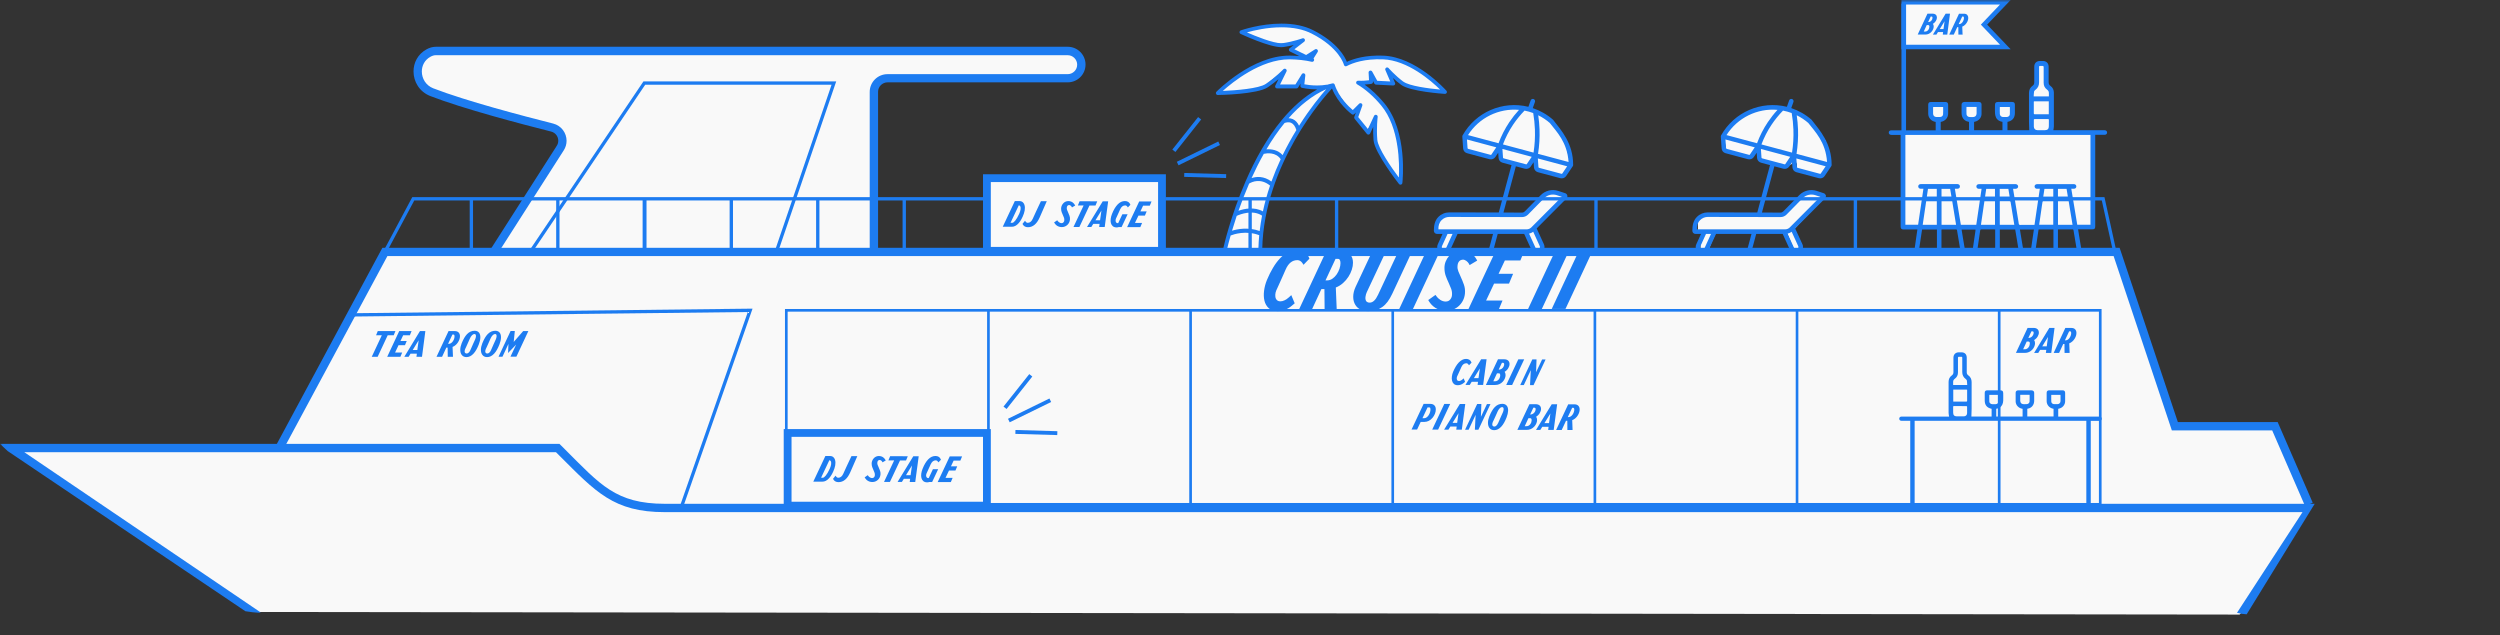
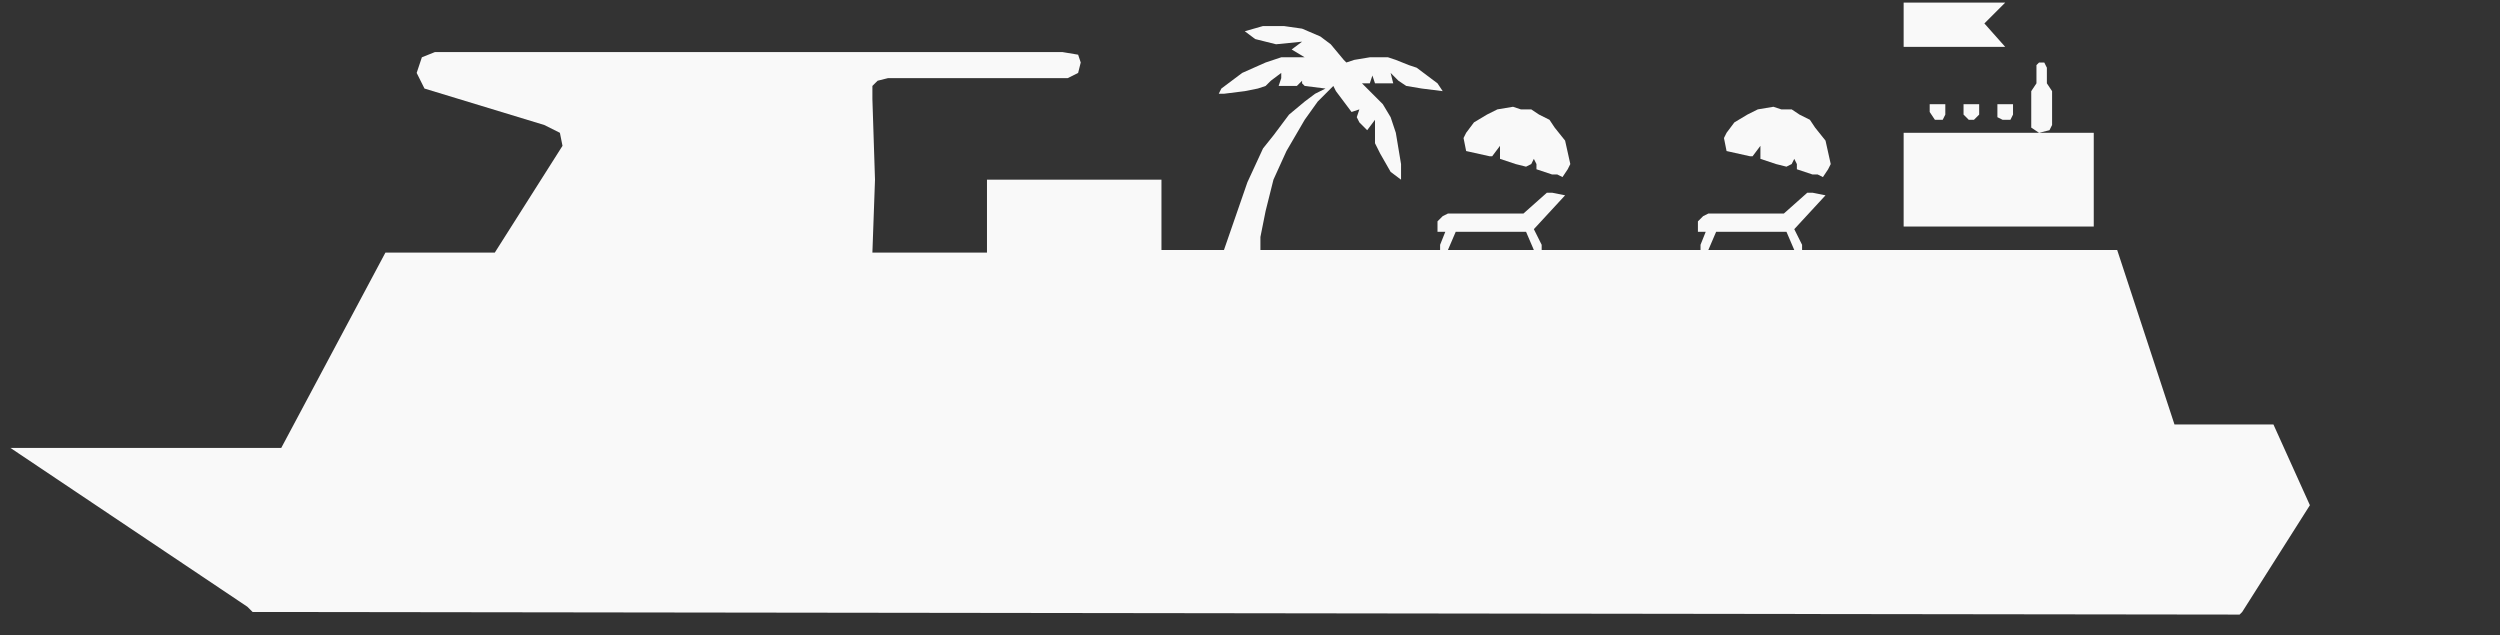
<svg xmlns="http://www.w3.org/2000/svg" width="480" height="122" viewBox="0 0 480 122" fill="none">
  <rect x="0" y="0" width="480" height="122" fill="#333333" stroke="none" />
  <g clip-path="url(#clip0_1407_1983)">
    <path d="M239.5 35L235 48L242 48.5V45.5L243 40.5L244.5 34.5L247 29L250.5 23L253 19.5L256 16.5L256.5 17.5L259.5 21.5L261 21L260.5 22.5L261 23.5L262.5 25L264 23V25V27.5L265 29.5L267 33L269 34.5V31.5L268.5 28.5L268 25.5L267 22.5L265.5 20L262.5 17L261.5 16H263L263.5 14.5L264 16H265.5H267.5L267 14L268.5 15.5L270 16.5L273 17L277 17.5L276 16L274 14.5L272 13L270.5 12.5L268 11.5L266.5 11H263L260 11.5L258.5 12L258 11.5L255.5 8.5L253.5 7L250 5.5L246.5 5H242.5L239 6L241 7.5L245 8.5L250 8L248 9.5L250.5 11H249H246L243 12L238.5 14L234.5 17L234 18H235L239 17.5L241.5 17L243 16.5L244 15.5L246 14V15L245.5 16.5H249L250 15.5V16L250.5 16.5L254.5 17L252.5 18L250.5 19.5L247.5 22L244.5 26L242.5 28.5L239.5 35Z" fill="#F9F9F9" />
    <path d="M281.5 29L281 26.5L281.5 25.5L283 23.5L285.5 22L287.5 21L290.5 20.5L292 21H294L295.5 22L297.5 23L298.5 24.5L300.5 27L301.5 31.5L301 32.5L300 34L299 33.5H298L295 32.5V31.5L294.5 30.5L294 31.5L293 32L291 31.5L288 30.5V28L286.5 30H286L281.5 29Z" fill="#F9F9F9" />
    <path d="M331.5 29L331 26.5L331.5 25.5L333 23.5L335.5 22L337.5 21L340.5 20.5L342 21H344L345.5 22L347.5 23L348.5 24.5L350.5 27L351.5 31.5L351 32.5L350 34L349 33.5H348L345 32.5V31.5L344.5 30.5L344 31.5L343 32L341 31.5L338 30.5V28L336.5 30H336L331.5 29Z" fill="#F9F9F9" />
    <path d="M276.5 47L277.5 44.5H276V42.5L277 41.5L278 41H292.5L297 37H298L300.5 37.5L294.5 44L296 47V48H294.5L293 44.5H279.5L278 48H276.5V47Z" fill="#F9F9F9" />
    <path d="M326.5 47L327.5 44.5H326V42.5L327 41.5L328 41H342.5L347 37H348L350.5 37.5L344.5 44L346 47V48H344.5L343 44.5H329.5L328 48H326.5V47Z" fill="#F9F9F9" />
    <path d="M365.5 9V0.5H385L381 4.5L385 9H365.5Z" fill="#F9F9F9" />
    <path d="M365.5 43.5V25.5H391.5L390 24.5V17.5L391 16V12.5L391.5 12H392.5L393 13V16L394 17.5V24L393.5 25L391.5 25.5H402V43.5H365.5Z" fill="#F9F9F9" />
    <path d="M383.5 22.5V20H386.5V22L386 23H384.5L383.5 22.5Z" fill="#F9F9F9" />
    <path d="M377 22V20H380V22L379 23H378L377 22Z" fill="#F9F9F9" />
    <path d="M373.5 20H370.5V21.5L371.5 23H372H373L373.5 22V20Z" fill="#F9F9F9" />
    <path d="M2 86L47.5 116.5L48.5 117.5L430 118L430.5 117.5L443.5 97L436.5 81.5H417.5L406.5 48H223V34.5H189.5V48.5H167.5L168 34.5L167.5 19V16.5L168.5 15.5L170.5 15H174.5H193H205L207 14L207.5 12L207 10.5L204 10H125.5H83.5L81 11L80 14L81.5 17L104.5 24L107.5 25.5L108 28L95 48.5H74L54 86H2Z" fill="#F9F9F9" />
    <mask id="mask0_1407_1983" style="mask-type:luminance" maskUnits="userSpaceOnUse" x="0" y="0" width="480" height="122">
-       <path d="M480 0H0V122H480V0Z" fill="white" />
-     </mask>
+       </mask>
    <g mask="url(#mask0_1407_1983)">
      <path d="M54.342 86.401L74.379 49.171H405.816L416.994 82.64H436.261L442.566 97.148L444.039 96.516L437.313 81.039H418.15L406.967 47.575H73.419L52.933 85.643L54.342 86.401Z" fill="#1D7CF1" />
      <path d="M95.562 48.689L108.241 28.865C108.609 28.291 108.782 27.654 108.782 27.034C108.782 26.288 108.534 25.564 108.091 24.973C107.648 24.382 106.993 23.922 106.199 23.721C103.363 23.004 99.151 21.913 94.877 20.702C90.603 19.49 86.265 18.153 83.193 16.959C82.468 16.677 81.927 16.207 81.553 15.638C81.185 15.07 80.99 14.392 80.99 13.726C80.99 13.158 81.128 12.601 81.404 12.113C81.68 11.625 82.088 11.2 82.669 10.885C83.026 10.69 83.36 10.598 83.676 10.598H204.994C205.5 10.598 205.949 10.799 206.282 11.132C206.61 11.465 206.817 11.912 206.817 12.418C206.817 12.923 206.616 13.371 206.282 13.704C205.949 14.031 205.5 14.237 204.994 14.237H170.407C168.514 14.237 166.984 15.764 166.984 17.653V48.396H168.589V17.63C168.589 17.125 168.79 16.677 169.124 16.344C169.458 16.017 169.907 15.81 170.413 15.81H204.999C206.892 15.81 208.422 14.283 208.422 12.395C208.422 10.506 206.892 8.979 204.999 8.979H83.682C83.037 8.979 82.433 9.174 81.904 9.467C81.064 9.926 80.426 10.575 80.011 11.321C79.591 12.062 79.396 12.894 79.396 13.715C79.396 14.685 79.672 15.655 80.213 16.494C80.754 17.332 81.57 18.032 82.618 18.44C85.782 19.668 90.148 21.006 94.446 22.229C98.743 23.446 102.966 24.542 105.813 25.26C106.245 25.369 106.578 25.61 106.82 25.92C107.056 26.236 107.188 26.626 107.188 27.022C107.188 27.35 107.102 27.683 106.901 27.993L94.221 47.816L95.573 48.677L95.562 48.689Z" fill="#1D7CF1" />
      <path d="M90.183 38.177V48.373H90.821V38.177" fill="#1D7CF1" />
      <path d="M106.786 38.177V48.373H107.424V38.177" fill="#1D7CF1" />
      <path d="M123.383 38.177V48.373H124.027V38.177" fill="#1D7CF1" />
      <path d="M123.486 38.177V48.373H124.131V38.177" fill="#1D7CF1" />
      <path d="M140.089 38.177V48.373H140.734V38.177" fill="#1D7CF1" />
-       <path d="M156.692 38.177V48.373H157.331V38.177" fill="#1D7CF1" />
+       <path d="M156.692 38.177H157.331V38.177" fill="#1D7CF1" />
      <path d="M173.295 38.177V48.373H173.934V38.177" fill="#1D7CF1" />
      <path d="M239.701 38.177V48.373H240.345V38.177" fill="#1D7CF1" />
      <path d="M256.304 38.177V48.373H256.948V38.177" fill="#1D7CF1" />
      <path d="M306.112 38.177V48.373H306.751V38.177" fill="#1D7CF1" />
      <path d="M355.915 38.177V48.373H356.56V38.177" fill="#1D7CF1" />
-       <path d="M160.104 15.954L159.804 15.851L148.696 48.402L102.448 48.057L123.877 16.27H160.104V15.954L159.804 15.851L160.104 15.954V15.633H123.538L101.246 48.689L149.156 49.045L160.552 15.633H160.104V15.954Z" fill="#1D7CF1" />
      <path d="M67.395 60.779L143.581 59.906L130.459 97.423L131.063 97.636L144.49 59.258L67.39 60.142L67.395 60.779Z" fill="#1D7CF1" />
      <path d="M403.25 59.579H402.992V96.573H151.227V59.837H403.25V59.579H402.992H403.25V59.327H150.715V97.085H403.504V59.327H403.25V59.579Z" fill="#1D7CF1" />
      <path d="M189.524 59.579V96.832H190.036V59.579" fill="#1D7CF1" />
      <path d="M228.339 59.579V96.832H228.851V59.579" fill="#1D7CF1" />
      <path d="M267.154 59.579V96.832H267.66V59.579" fill="#1D7CF1" />
      <path d="M305.963 59.579V96.832H306.475V59.579" fill="#1D7CF1" />
-       <path d="M344.778 59.579V96.832H345.284V59.579" fill="#1D7CF1" />
      <path d="M383.587 59.579V96.832H384.099V59.579" fill="#1D7CF1" />
      <path d="M277.71 17.418C277.474 17.154 271.831 10.902 265.537 10.684C262.212 10.569 259.963 11.241 258.599 11.878C258.225 10.919 256.804 8.169 252.15 5.81C250.476 4.96 248.422 4.535 246.046 4.535C241.968 4.535 238.383 5.781 238.234 5.833C238.096 5.884 237.998 6.011 237.986 6.16C237.981 6.309 238.061 6.447 238.199 6.51C238.424 6.614 243.665 9.059 246.018 9.059C246.156 9.059 246.288 9.048 246.403 9.036C247.128 8.933 247.812 8.789 248.405 8.64L247.6 9.266C247.502 9.346 247.444 9.467 247.462 9.593C247.473 9.719 247.554 9.828 247.669 9.886L249.481 10.77C248.911 10.718 248.324 10.69 247.726 10.678H247.554C240.477 10.678 233.833 17.332 233.557 17.613C233.453 17.716 233.419 17.877 233.482 18.015C233.539 18.153 233.66 18.25 233.827 18.239C234.138 18.239 241.427 18.113 243.44 16.746C244.211 16.224 244.901 15.673 245.471 15.196L244.855 16.448C244.798 16.562 244.804 16.695 244.873 16.804C244.942 16.913 245.057 16.976 245.183 16.976H248.934C249.061 16.976 249.182 16.907 249.245 16.798L249.717 16.034L249.671 16.453C249.653 16.637 249.768 16.804 249.947 16.85C249.999 16.861 251.212 17.165 252.869 17.165H252.904C250.355 18.578 248.123 20.621 246.167 22.975H246.15V22.987C243.222 26.517 240.92 30.765 239.183 34.744L239.16 34.761L239.172 34.773C236.289 41.403 234.96 47.265 234.851 47.764C234.817 47.925 234.891 48.092 235.035 48.166C236.065 48.712 237.21 48.993 238.435 48.993C240.506 48.993 242.077 48.201 242.146 48.172C242.267 48.109 242.341 47.988 242.347 47.85C242.687 31.472 254.308 18.52 255.74 16.987C256.902 19.95 259.428 21.856 259.543 21.936C259.686 22.045 259.894 22.028 260.026 21.902L260.325 21.603L260.026 22.447C259.98 22.567 260.009 22.7 260.083 22.803L262.442 25.713C262.523 25.811 262.643 25.863 262.776 25.846C262.902 25.828 263.012 25.754 263.063 25.633L263.656 24.37C263.633 25.111 263.644 25.995 263.719 26.919C263.921 29.342 268.408 35.077 268.598 35.318C268.69 35.433 268.839 35.485 268.989 35.444C269.133 35.404 269.236 35.278 269.254 35.134C269.3 34.733 270.324 25.248 265.756 19.777C264.559 18.348 263.299 17.16 261.999 16.241C262.782 16.201 263.294 16.098 263.322 16.092C263.501 16.057 263.627 15.891 263.616 15.713L263.604 15.541L263.886 16.057C263.949 16.166 264.064 16.241 264.191 16.247L267.487 16.413H267.51C267.718 16.413 267.879 16.247 267.879 16.046C267.879 15.971 267.856 15.897 267.815 15.839L267.441 14.967C267.884 15.38 268.419 15.839 269.006 16.281C270.726 17.579 277.141 18.009 277.411 18.026C277.567 18.026 277.699 17.952 277.768 17.82C277.831 17.688 277.814 17.527 277.71 17.412M243.147 28.676C244.188 26.902 245.35 25.191 246.633 23.618C246.863 23.532 247.398 23.371 247.893 23.584C248.342 23.779 248.681 24.255 248.9 24.973C248.014 26.425 247.116 28.039 246.265 29.778C245.39 28.796 244.131 28.596 243.147 28.676ZM242.646 29.537C243.262 29.399 244.953 29.181 245.891 30.565C245.258 31.919 244.66 33.355 244.119 34.853C242.641 33.762 241.231 33.883 240.299 34.193C241.001 32.649 241.778 31.076 242.652 29.531M237.457 41.444C238.113 41.145 240.501 40.204 242.313 41.403C242.129 42.368 241.973 43.355 241.858 44.354C239.638 43.568 237.595 43.975 236.548 44.297C236.801 43.453 237.101 42.489 237.451 41.444M237.791 40.468C238.355 38.86 239.039 37.081 239.833 35.249C240.38 34.916 242.037 34.153 243.849 35.634C243.308 37.218 242.842 38.877 242.48 40.588C240.805 39.653 238.884 40.077 237.797 40.468M238.441 48.258C237.44 48.258 236.496 48.051 235.639 47.644C235.737 47.23 235.95 46.381 236.284 45.215C236.847 44.992 239.229 44.182 241.772 45.158C241.697 45.968 241.64 46.777 241.617 47.604C241.156 47.799 239.925 48.258 238.435 48.258M249.418 24.14C249.124 23.52 248.716 23.09 248.204 22.866C247.933 22.745 247.657 22.705 247.404 22.7C249.504 20.311 251.909 18.331 254.635 17.119C253.594 18.302 251.569 20.748 249.418 24.14ZM269.449 15.69C267.844 14.484 266.624 13.089 266.607 13.072C266.486 12.934 266.285 12.906 266.135 13.003C265.986 13.101 265.923 13.296 265.992 13.457L266.929 15.638L264.433 15.512L263.46 13.744C263.38 13.595 263.201 13.52 263.035 13.566C262.868 13.612 262.759 13.767 262.77 13.939L262.851 15.409C262.442 15.466 261.683 15.541 260.768 15.501C260.595 15.489 260.446 15.604 260.394 15.765C260.348 15.925 260.411 16.098 260.561 16.184C262.16 17.125 263.714 18.486 265.175 20.237C268.724 24.485 268.713 31.546 268.58 34.09C267.096 32.103 264.576 28.435 264.444 26.845C264.254 24.571 264.507 22.47 264.513 22.453C264.536 22.275 264.421 22.102 264.249 22.057L264.151 22.039C264.007 22.039 263.875 22.12 263.817 22.252L262.643 24.772L260.785 22.481L261.556 20.3C261.614 20.139 261.556 19.955 261.407 19.864C261.263 19.772 261.073 19.795 260.952 19.915L259.732 21.132C259.042 20.547 257.075 18.733 256.263 16.253C256.206 16.063 256.005 15.96 255.809 16.017C255.585 16.08 255.337 16.138 255.038 16.201C254.986 16.212 254.94 16.23 254.906 16.258C254.86 16.247 254.814 16.247 254.768 16.258C254.164 16.362 253.525 16.413 252.864 16.413C251.776 16.413 250.885 16.27 250.436 16.184L250.62 14.479C250.637 14.306 250.539 14.146 250.372 14.088C250.211 14.031 250.033 14.1 249.941 14.243L248.727 16.212H245.776L247.007 13.715C247.088 13.554 247.036 13.359 246.886 13.256C246.737 13.152 246.535 13.17 246.409 13.302C246.391 13.319 244.919 14.835 243.026 16.115C241.703 17.01 237.256 17.36 234.776 17.458C236.658 15.77 242.065 11.39 247.554 11.39H247.715C249.193 11.413 250.591 11.574 251.863 11.861C252.029 11.901 252.202 11.815 252.277 11.654C252.346 11.511 252.311 11.344 252.196 11.235L252.984 9.989C253.076 9.846 253.053 9.656 252.933 9.53C252.812 9.409 252.622 9.386 252.478 9.478L250.775 10.557L248.526 9.461L250.407 8.003C250.551 7.894 250.591 7.693 250.505 7.532C250.419 7.371 250.229 7.302 250.056 7.366C250.039 7.371 248.29 8.003 246.305 8.284C246.219 8.296 246.127 8.301 246.023 8.301C244.384 8.301 241.007 6.918 239.407 6.217C240.725 5.844 243.302 5.241 246.058 5.241C248.319 5.241 250.257 5.643 251.828 6.441C257.126 9.122 258.007 12.349 258.012 12.377L258.041 12.463L258.058 12.509C258.099 12.601 258.173 12.676 258.271 12.71C258.369 12.745 258.473 12.739 258.565 12.687C259.79 12.044 262.028 11.269 265.514 11.39C270.289 11.556 274.828 15.558 276.496 17.194C274.31 16.999 270.554 16.505 269.461 15.678" fill="#1D7CF1" />
      <path d="M347.827 23.01C347.677 22.82 347.407 22.786 347.217 22.935C347.027 23.084 346.993 23.354 347.142 23.549C348.483 25.277 350.536 27.258 350.795 31.104L344.933 29.537C345.175 27.987 345.273 26.408 345.221 24.847C345.186 23.94 345.106 23.032 344.973 22.131C345.796 22.539 346.567 23.055 347.257 23.664C347.436 23.825 347.712 23.808 347.873 23.624C348.034 23.446 348.017 23.17 347.838 23.01C346.699 21.999 345.365 21.241 343.921 20.753L344.341 19.571C344.421 19.347 344.3 19.094 344.076 19.014C343.846 18.933 343.598 19.054 343.518 19.278L343.081 20.506C338.139 19.284 332.956 21.523 330.453 25.983C330.418 26.047 330.39 26.127 330.395 26.23L330.551 28.504C330.58 28.94 330.884 29.302 331.304 29.416L335.619 30.57C336.033 30.679 336.482 30.519 336.729 30.157L337.287 29.325L337.356 30.323C337.385 30.76 337.69 31.127 338.11 31.236L339.842 31.701L337.397 40.795L330.309 40.783C330.068 40.783 329.872 40.979 329.872 41.22C329.872 41.461 330.068 41.656 330.309 41.656L341.867 41.679C342.293 41.679 342.712 41.507 343.012 41.203L346.089 38.068C346.722 37.419 347.689 37.19 348.552 37.477L349.489 37.787L343.65 43.654C343.409 43.901 343.069 44.038 342.718 44.038H325.81C325.764 43.378 325.948 42.73 326.426 42.259C326.823 41.863 327.346 41.65 327.904 41.65H327.91L331.258 41.662C331.5 41.662 331.696 41.467 331.696 41.225C331.696 40.984 331.5 40.789 331.258 40.789L327.91 40.778C327.111 40.778 326.368 41.082 325.805 41.645C325.097 42.351 324.93 43.321 324.93 44.308C324.93 44.647 325.206 44.917 325.54 44.917H326.593L325.69 46.898C325.546 47.219 325.54 47.569 325.649 47.873H323.325C323.084 47.873 322.888 48.069 322.888 48.31C322.888 48.551 323.084 48.746 323.325 48.746H350.203C350.444 48.746 350.64 48.551 350.64 48.31C350.64 48.069 350.444 47.873 350.203 47.873H346.101C346.21 47.563 346.204 47.219 346.061 46.898L344.674 43.861L350.398 38.108C350.715 37.792 350.577 37.236 350.157 37.098L348.822 36.656C347.648 36.265 346.325 36.581 345.457 37.465L342.379 40.6C342.241 40.737 342.051 40.818 341.861 40.818L338.294 40.806L340.676 31.931L342.413 32.396C342.828 32.505 343.282 32.344 343.524 31.983L344.082 31.15L344.151 32.149C344.179 32.585 344.484 32.947 344.904 33.062L349.219 34.216C349.633 34.325 350.082 34.164 350.329 33.803L351.601 31.914C351.641 31.851 351.676 31.776 351.676 31.667C351.676 27.505 349.409 25.042 347.833 23.01H347.827ZM326.88 47.873C326.817 47.873 326.76 47.862 326.702 47.833C326.484 47.736 326.386 47.477 326.484 47.253L327.554 44.911H328.514L327.283 47.615C327.214 47.77 327.059 47.868 326.886 47.868M335.487 47.873H328.123L329.475 44.917H336.286L335.493 47.873H335.487ZM336.396 47.873L337.19 44.917H342.275L343.627 47.873H336.396ZM345.261 47.253C345.359 47.472 345.261 47.73 345.042 47.833C344.985 47.856 344.927 47.873 344.864 47.873C344.691 47.873 344.536 47.776 344.467 47.621L343.207 44.859C343.495 44.791 343.765 44.67 344.001 44.498L345.261 47.265V47.253ZM335.987 29.675C335.953 29.726 335.89 29.749 335.826 29.732L331.512 28.578C331.454 28.561 331.408 28.509 331.402 28.446L331.287 26.781L336.914 28.285L335.982 29.669L335.987 29.675ZM337.351 27.505L331.489 25.937C333.606 22.596 337.408 20.748 341.28 21.092C340.601 21.833 339.98 22.625 339.422 23.452C338.576 24.715 337.88 26.075 337.351 27.505ZM342.793 31.495C342.758 31.546 342.695 31.569 342.632 31.552L338.317 30.398C338.26 30.381 338.214 30.329 338.208 30.266L338.093 28.601L343.719 30.105L342.787 31.489L342.793 31.495ZM344.076 29.302L338.196 27.729C338.703 26.391 339.353 25.116 340.147 23.934C340.791 22.975 341.527 22.068 342.339 21.236C342.908 21.345 343.466 21.506 344.007 21.706C344.185 22.751 344.295 23.808 344.335 24.864C344.387 26.339 344.3 27.826 344.07 29.296M349.599 33.315C349.564 33.366 349.501 33.389 349.438 33.372L345.123 32.218C345.065 32.201 345.019 32.149 345.014 32.086L344.899 30.421L350.525 31.925L349.593 33.309L349.599 33.315Z" fill="#1D7CF1" />
      <path d="M298.196 23.01C298.047 22.82 297.777 22.786 297.587 22.935C297.397 23.084 297.362 23.354 297.512 23.549C298.852 25.277 300.906 27.258 301.165 31.104L295.303 29.537C295.55 27.987 295.642 26.408 295.59 24.847C295.556 23.94 295.475 23.032 295.343 22.131C296.166 22.539 296.937 23.055 297.627 23.664C297.805 23.825 298.081 23.808 298.242 23.624C298.404 23.446 298.386 23.17 298.208 23.01C297.069 21.999 295.734 21.241 294.29 20.753L294.71 19.571C294.791 19.347 294.67 19.094 294.446 19.014C294.215 18.933 293.968 19.054 293.888 19.278L293.45 20.506C288.509 19.284 283.325 21.523 280.823 25.983C280.788 26.047 280.759 26.127 280.765 26.23L280.92 28.504C280.949 28.94 281.254 29.302 281.674 29.416L285.989 30.57C286.403 30.679 286.852 30.519 287.099 30.157L287.657 29.325L287.726 30.323C287.755 30.76 288.06 31.127 288.48 31.236L290.211 31.701L287.766 40.795L280.679 40.783C280.437 40.783 280.242 40.979 280.242 41.22C280.242 41.461 280.437 41.656 280.679 41.656L292.236 41.679C292.662 41.679 293.082 41.507 293.381 41.203L296.459 38.068C297.092 37.419 298.058 37.19 298.921 37.477L299.859 37.787L294.02 43.654C293.778 43.901 293.439 44.038 293.088 44.038H276.18C276.134 43.378 276.318 42.73 276.796 42.259C277.193 41.863 277.716 41.65 278.274 41.65H278.28L281.628 41.662C281.87 41.662 282.065 41.467 282.065 41.225C282.065 40.984 281.87 40.789 281.628 40.789L278.28 40.778C277.48 40.778 276.738 41.082 276.174 41.645C275.467 42.351 275.3 43.321 275.3 44.308C275.3 44.647 275.576 44.917 275.91 44.917H276.962L276.059 46.898C275.915 47.219 275.91 47.569 276.019 47.873H273.695C273.453 47.873 273.258 48.069 273.258 48.31C273.258 48.551 273.453 48.746 273.695 48.746H300.572C300.814 48.746 301.01 48.551 301.01 48.31C301.01 48.069 300.814 47.873 300.572 47.873H296.471C296.58 47.563 296.574 47.219 296.43 46.898L295.044 43.861L300.768 38.108C301.084 37.792 300.946 37.236 300.526 37.098L299.192 36.656C298.018 36.265 296.695 36.581 295.826 37.465L292.748 40.6C292.61 40.737 292.421 40.818 292.231 40.818L288.664 40.806L291.046 31.931L292.783 32.396C293.197 32.505 293.652 32.344 293.893 31.983L294.451 31.15L294.52 32.149C294.549 32.585 294.854 32.947 295.274 33.062L299.589 34.216C300.003 34.325 300.457 34.164 300.699 33.803L301.97 31.914C302.011 31.851 302.045 31.776 302.045 31.667C302.045 27.505 299.778 25.042 298.202 23.01H298.196ZM277.256 47.873C277.193 47.873 277.135 47.862 277.078 47.833C276.859 47.736 276.761 47.477 276.859 47.253L277.929 44.911H278.89L277.659 47.615C277.59 47.77 277.434 47.868 277.262 47.868M285.862 47.873H278.498L279.85 44.917H286.662L285.868 47.873H285.862ZM286.765 47.873L287.559 44.917H292.645L293.997 47.873H286.765ZM295.636 47.253C295.734 47.472 295.636 47.73 295.418 47.833C295.36 47.856 295.303 47.873 295.239 47.873C295.067 47.873 294.912 47.776 294.843 47.621L293.583 44.859C293.87 44.791 294.141 44.67 294.377 44.498L295.636 47.265V47.253ZM286.357 29.675C286.322 29.726 286.259 29.749 286.196 29.732L281.881 28.578C281.824 28.561 281.778 28.509 281.772 28.446L281.657 26.781L287.283 28.285L286.351 29.669L286.357 29.675ZM287.72 27.505L281.858 25.937C283.975 22.596 287.778 20.748 291.65 21.092C290.971 21.833 290.349 22.625 289.791 23.452C288.946 24.715 288.25 26.075 287.72 27.505ZM293.163 31.495C293.128 31.546 293.065 31.569 293.002 31.552L288.687 30.398C288.629 30.381 288.583 30.329 288.578 30.266L288.463 28.601L294.089 30.105L293.157 31.489L293.163 31.495ZM294.446 29.302L288.566 27.729C289.072 26.391 289.722 25.116 290.516 23.934C291.161 22.975 291.897 22.068 292.708 21.236C293.278 21.345 293.836 21.506 294.377 21.706C294.555 22.751 294.664 23.808 294.704 24.864C294.756 26.339 294.67 27.826 294.44 29.296M299.968 33.315C299.934 33.366 299.871 33.389 299.807 33.372L295.493 32.218C295.435 32.201 295.389 32.149 295.383 32.086L295.268 30.421L300.895 31.925L299.963 33.309L299.968 33.315Z" fill="#1D7CF1" />
      <path d="M379.278 44.079H376.626C376.701 44.538 376.77 44.992 376.845 45.439C376.971 46.22 377.109 46.995 377.236 47.776C377.299 48.183 377.155 48.413 376.845 48.425C376.586 48.436 376.425 48.287 376.379 48.005C376.171 46.748 375.959 45.497 375.752 44.239C375.734 44.13 375.717 44.061 375.579 44.061C374.67 44.061 373.767 44.061 372.858 44.061C372.835 44.061 372.812 44.073 372.76 44.084V44.343C372.76 45.548 372.76 46.754 372.76 47.965C372.76 48.189 372.656 48.344 372.449 48.407C372.259 48.465 372.075 48.419 371.972 48.241C371.914 48.143 371.891 48.017 371.891 47.902C371.891 46.719 371.891 45.531 371.891 44.349V44.073H369.038C368.963 44.572 368.883 45.078 368.808 45.583C368.687 46.386 368.572 47.19 368.451 47.994C368.405 48.298 368.215 48.453 367.945 48.419C367.692 48.384 367.542 48.195 367.588 47.891C367.709 47.001 367.841 46.117 367.968 45.233C368.025 44.854 368.077 44.475 368.14 44.061H367.882C367.088 44.061 366.294 44.061 365.5 44.061C365.068 44.061 364.919 43.906 364.919 43.47C364.919 39.934 364.919 36.397 364.919 32.855C364.919 30.645 364.919 28.435 364.919 26.224V25.903H363.998C363.728 25.903 363.452 25.903 363.181 25.903C362.842 25.903 362.641 25.736 362.641 25.461C362.641 25.18 362.836 25.019 363.181 25.019C365.908 25.019 368.641 25.019 371.368 25.019H371.65V23.411C371.247 23.343 370.89 23.182 370.614 22.866C370.361 22.567 370.217 22.229 370.217 21.833C370.217 21.259 370.217 20.684 370.217 20.11C370.217 19.749 370.39 19.582 370.741 19.582C371.673 19.582 372.599 19.582 373.531 19.582C373.859 19.582 374.037 19.76 374.043 20.082C374.043 20.667 374.049 21.259 374.043 21.844C374.031 22.544 373.554 23.239 372.616 23.411V24.996H378.047V23.406C377.374 23.291 376.896 22.929 376.695 22.263C376.637 22.068 376.626 21.85 376.62 21.637C376.609 21.127 376.62 20.616 376.62 20.099C376.62 19.789 376.827 19.582 377.172 19.576C377.805 19.576 378.444 19.576 379.077 19.576C379.37 19.576 379.669 19.576 379.963 19.576C380.256 19.576 380.452 19.76 380.457 20.053C380.463 20.673 380.475 21.293 380.457 21.907C380.434 22.631 379.876 23.233 379.14 23.377C379.105 23.383 379.071 23.388 379.025 23.394V24.996H384.473V23.4C383.915 23.308 383.46 23.05 383.225 22.533C383.11 22.286 383.058 21.999 383.04 21.729C383.012 21.213 383.035 20.69 383.035 20.168C383.035 19.732 383.202 19.576 383.639 19.576C384.53 19.576 385.422 19.576 386.314 19.576C386.699 19.576 386.86 19.737 386.86 20.128C386.86 20.65 386.86 21.167 386.86 21.689C386.86 22.631 386.383 23.21 385.434 23.4V24.996H389.616C389.599 24.456 389.57 23.928 389.564 23.394C389.558 21.551 389.564 19.714 389.564 17.871C389.564 17.269 389.783 16.792 390.283 16.442C390.502 16.293 390.577 16.069 390.577 15.816C390.577 14.812 390.577 13.813 390.577 12.808C390.577 12.13 390.997 11.711 391.676 11.706C391.865 11.706 392.055 11.706 392.245 11.706C392.901 11.711 393.338 12.148 393.338 12.808C393.338 13.795 393.344 14.783 393.338 15.77C393.338 16.086 393.43 16.316 393.695 16.499C394.132 16.815 394.345 17.269 394.345 17.802C394.345 19.944 394.351 22.085 394.345 24.227C394.345 24.479 394.282 24.732 394.241 25.002H403.883C403.952 25.002 404.021 25.002 404.09 25.002C404.372 25.007 404.562 25.185 404.562 25.444C404.562 25.702 404.378 25.88 404.09 25.886C403.584 25.892 403.078 25.886 402.572 25.886H402.284V26.161C402.284 28.096 402.284 30.036 402.284 31.971C402.284 35.789 402.284 39.601 402.284 43.419C402.284 43.901 402.152 44.038 401.663 44.038C400.863 44.038 400.058 44.038 399.258 44.038H398.993C399.074 44.532 399.149 45.003 399.223 45.468C399.35 46.237 399.482 47.007 399.603 47.776C399.661 48.132 399.528 48.367 399.252 48.402C398.988 48.436 398.798 48.287 398.746 48C398.579 47.012 398.418 46.025 398.251 45.037C398.205 44.75 398.165 44.458 398.107 44.17C398.096 44.119 398.015 44.044 397.969 44.044C397.032 44.038 396.1 44.044 395.127 44.044V44.32C395.127 45.52 395.127 46.719 395.127 47.919C395.127 48.201 394.989 48.379 394.759 48.407C394.46 48.442 394.259 48.264 394.259 47.942C394.259 46.742 394.259 45.543 394.259 44.343V44.061H391.405C391.348 44.44 391.29 44.825 391.233 45.21C391.095 46.151 390.956 47.087 390.818 48.028C390.778 48.287 390.577 48.442 390.318 48.413C390.088 48.39 389.915 48.195 389.95 47.931C390.007 47.42 390.088 46.915 390.163 46.41C390.278 45.634 390.393 44.859 390.508 44.067H387.827C387.884 44.412 387.936 44.745 387.988 45.083C388.143 46.019 388.299 46.955 388.454 47.891C388.494 48.149 388.333 48.373 388.097 48.413C387.821 48.453 387.62 48.298 387.568 47.983C387.459 47.316 387.349 46.645 387.24 45.979C387.137 45.347 387.027 44.716 386.918 44.067H383.967V44.331C383.967 45.531 383.967 46.731 383.967 47.925C383.967 48.155 383.88 48.327 383.662 48.402C383.472 48.465 383.276 48.419 383.179 48.252C383.104 48.114 383.075 47.937 383.075 47.776C383.069 46.628 383.075 45.485 383.075 44.337V44.073C383.006 44.067 382.948 44.05 382.891 44.05C382.074 44.05 381.263 44.05 380.446 44.05C380.279 44.05 380.216 44.09 380.193 44.268C380.02 45.497 379.836 46.725 379.652 47.954C379.6 48.292 379.393 48.459 379.1 48.407C378.847 48.361 378.732 48.132 378.778 47.804C378.95 46.633 379.123 45.468 379.29 44.297C379.301 44.222 379.29 44.148 379.29 44.061M376.465 43.16H379.445C379.784 40.852 380.124 38.562 380.463 36.248C380.268 36.248 380.083 36.248 379.905 36.248C379.652 36.237 379.474 36.059 379.462 35.823C379.451 35.594 379.612 35.404 379.848 35.364C379.922 35.352 379.997 35.358 380.072 35.358C382.339 35.358 384.605 35.358 386.878 35.358C386.929 35.358 386.981 35.358 387.039 35.358C387.298 35.381 387.487 35.576 387.482 35.812C387.482 36.053 387.28 36.237 387.021 36.248C386.855 36.248 386.694 36.248 386.515 36.248C386.532 36.38 386.544 36.483 386.561 36.587C386.688 37.367 386.82 38.148 386.947 38.923C387.148 40.158 387.349 41.392 387.556 42.62C387.585 42.804 387.579 43.051 387.695 43.137C387.815 43.229 388.057 43.166 388.247 43.172C389.029 43.172 389.817 43.172 390.623 43.172C390.962 40.864 391.302 38.567 391.647 36.242C391.434 36.242 391.25 36.248 391.072 36.242C390.836 36.231 390.657 36.059 390.64 35.823C390.623 35.617 390.761 35.433 390.979 35.375C391.054 35.358 391.129 35.352 391.204 35.352C393.459 35.352 395.708 35.352 397.964 35.352C398.061 35.352 398.159 35.347 398.257 35.358C398.516 35.398 398.671 35.582 398.654 35.823C398.642 36.059 398.464 36.231 398.205 36.237C398.038 36.242 397.877 36.237 397.687 36.237C398.073 38.562 398.453 40.858 398.832 43.149H401.369V25.909H365.833V43.154H368.278C368.618 40.852 368.957 38.556 369.297 36.237H368.998C368.906 36.237 368.814 36.237 368.727 36.237C368.503 36.225 368.325 36.059 368.302 35.84C368.278 35.617 368.422 35.41 368.652 35.358C368.727 35.341 368.802 35.347 368.877 35.347C371.161 35.347 373.445 35.347 375.723 35.347C375.769 35.347 375.815 35.347 375.861 35.347C376.143 35.37 376.315 35.553 376.304 35.818C376.292 36.064 376.108 36.231 375.832 36.237C375.677 36.237 375.516 36.237 375.332 36.237C375.717 38.556 376.097 40.852 376.482 43.149M375.567 43.166C375.32 41.645 375.073 40.146 374.831 38.648H372.777V43.166H375.567ZM395.133 38.648V43.166H397.929C397.682 41.645 397.434 40.146 397.187 38.648H395.139H395.133ZM386.745 43.166C386.705 42.919 386.671 42.678 386.63 42.443C386.435 41.231 386.233 40.02 386.038 38.809C386.015 38.682 385.974 38.63 385.836 38.63C385.376 38.636 384.916 38.63 384.456 38.63H383.961V43.16H386.745V43.166ZM394.224 43.166V38.642C393.568 38.642 392.924 38.642 392.285 38.642C392.245 38.642 392.17 38.711 392.165 38.757C392.119 38.969 392.09 39.187 392.061 39.4C391.946 40.186 391.837 40.979 391.722 41.765C391.658 42.224 391.589 42.684 391.52 43.154H394.224V43.166ZM369.826 38.648C369.602 40.163 369.383 41.656 369.159 43.166H371.868V38.648H369.826ZM380.342 43.16H383.04V38.648H381.004C380.785 40.152 380.561 41.65 380.342 43.16ZM393.384 18.503C393.384 18.279 393.378 18.084 393.384 17.889C393.396 17.596 393.275 17.389 393.045 17.217C392.608 16.901 392.383 16.471 392.383 15.925C392.383 14.921 392.383 13.922 392.383 12.917C392.383 12.71 392.314 12.647 392.124 12.664C391.986 12.676 391.854 12.676 391.716 12.664C391.538 12.647 391.497 12.722 391.503 12.888C391.503 13.858 391.497 14.835 391.503 15.805C391.509 16.419 391.284 16.895 390.79 17.263C390.686 17.337 390.565 17.458 390.542 17.573C390.49 17.877 390.49 18.193 390.467 18.509H393.373L393.384 18.503ZM393.367 21.942V19.456C392.435 19.456 391.532 19.456 390.623 19.456C390.588 19.456 390.548 19.462 390.513 19.467L390.49 19.542C390.49 20.288 390.49 21.035 390.49 21.781C390.49 21.901 390.542 21.942 390.657 21.936C390.83 21.936 391.002 21.942 391.181 21.942C391.906 21.942 392.631 21.942 393.373 21.942M391.607 22.855V22.866C391.296 22.866 390.985 22.866 390.68 22.866C390.548 22.866 390.496 22.906 390.496 23.05C390.502 23.469 390.491 23.894 390.496 24.313C390.508 24.743 390.778 24.99 391.204 24.996C391.681 24.996 392.153 24.996 392.631 24.996C393.131 24.996 393.378 24.738 393.378 24.244C393.378 23.859 393.367 23.474 393.384 23.09C393.396 22.906 393.344 22.855 393.166 22.855C392.642 22.866 392.124 22.855 391.601 22.855M377.564 20.535C377.564 21.006 377.546 21.471 377.569 21.936C377.587 22.217 377.846 22.435 378.11 22.464C378.231 22.476 378.352 22.47 378.473 22.476C379.221 22.522 379.56 22.321 379.508 21.459C379.491 21.155 379.508 20.851 379.508 20.535H377.564ZM385.9 20.547H383.967C383.967 21.006 383.944 21.448 383.972 21.89C383.995 22.229 384.254 22.453 384.588 22.47C384.824 22.481 385.054 22.481 385.29 22.47C385.6 22.453 385.877 22.235 385.888 21.953C385.911 21.488 385.894 21.023 385.894 20.547M371.172 20.541C371.166 20.598 371.155 20.656 371.155 20.713C371.155 21.081 371.155 21.454 371.155 21.821C371.155 22.177 371.391 22.441 371.753 22.464C372.001 22.481 372.254 22.476 372.501 22.464C372.806 22.447 373.048 22.252 373.071 21.953C373.105 21.488 373.082 21.023 373.082 20.547H371.178L371.172 20.541ZM392.308 37.746H394.23V36.26H392.533C392.458 36.759 392.383 37.236 392.308 37.746ZM369.958 37.735H371.863V36.265H370.171C370.096 36.759 370.027 37.241 369.958 37.735ZM374.676 37.741C374.589 37.23 374.509 36.742 374.428 36.26H372.771V37.741H374.676ZM396.784 36.26H395.127V37.735H397.026C396.945 37.236 396.865 36.753 396.784 36.26ZM381.136 37.735H383.035V36.26H381.355C381.28 36.753 381.211 37.236 381.136 37.735ZM383.949 37.735H385.848C385.767 37.236 385.687 36.753 385.606 36.265H383.949V37.735Z" fill="#1D7CF1" />
      <path d="M365.96 25.92V0.7H365.08V25.92" fill="#1D7CF1" />
      <path d="M385.019 9.019V8.583H375.268H365.96V4.731V0.873H375.268H383.995L380.325 4.731L384.703 9.323L385.019 9.019V8.583V9.019L385.336 8.72L381.533 4.731L386.043 0H375.268H365.08V4.731V9.455H375.268H386.043L385.336 8.72L385.019 9.019Z" fill="#1D7CF1" />
      <path d="M371.891 3.37C371.891 3.473 371.874 3.577 371.839 3.686C371.805 3.795 371.753 3.904 371.69 4.013C371.627 4.122 371.546 4.225 371.448 4.323C371.35 4.42 371.241 4.507 371.12 4.581C371.224 4.725 371.27 4.891 371.27 5.086C371.27 5.259 371.23 5.442 371.155 5.62C371.074 5.804 370.971 5.965 370.833 6.114C370.677 6.286 370.499 6.413 370.298 6.504C370.096 6.596 369.883 6.636 369.653 6.636H368.198L370.073 2.624H371.063C371.327 2.624 371.535 2.698 371.684 2.842C371.816 2.968 371.885 3.146 371.885 3.364M370.378 4.891C370.338 4.84 370.292 4.817 370.234 4.817H369.93L369.36 6.057H369.642C369.768 6.057 369.883 6.028 369.981 5.965C370.079 5.907 370.165 5.827 370.234 5.735C370.303 5.643 370.355 5.54 370.39 5.431C370.424 5.322 370.441 5.218 370.441 5.127C370.441 5.035 370.424 4.954 370.384 4.886M370.223 4.237C370.349 4.237 370.465 4.208 370.568 4.156C370.672 4.105 370.758 4.036 370.827 3.955C370.896 3.875 370.954 3.783 370.988 3.686C371.028 3.588 371.046 3.496 371.046 3.41C371.046 3.335 371.028 3.272 371 3.232C370.965 3.192 370.919 3.175 370.861 3.175H370.695L370.2 4.237H370.223Z" fill="#1D7CF1" />
      <path d="M373.876 6.642H373.013L373.076 6.154H372.093L371.793 6.642H371.12L373.56 2.629H374.4L373.876 6.642ZM372.432 5.58H373.151L373.358 4.076L372.438 5.58H372.432Z" fill="#1D7CF1" />
-       <path d="M376.822 6.533V6.642H376.01V6.539L375.999 5.213H375.792L375.153 6.585L375.124 6.642H374.256L374.325 6.493L376.097 2.698L376.125 2.635H377.109C377.374 2.635 377.575 2.715 377.719 2.876C377.846 3.025 377.909 3.215 377.909 3.445C377.909 3.594 377.88 3.749 377.828 3.91C377.777 4.07 377.702 4.231 377.598 4.386C377.5 4.541 377.38 4.685 377.236 4.811C377.092 4.937 376.931 5.041 376.753 5.109L376.81 6.539L376.822 6.533ZM376.171 4.627C376.304 4.627 376.425 4.587 376.534 4.512C376.643 4.438 376.741 4.34 376.822 4.22C376.902 4.105 376.965 3.978 377.006 3.841C377.052 3.703 377.075 3.577 377.075 3.462C377.075 3.364 377.057 3.29 377.023 3.232C377 3.192 376.965 3.175 376.914 3.175H376.747L376.068 4.627H376.171Z" fill="#1D7CF1" />
      <path d="M223.098 48.16V47.408H190.237V34.956H222.35V48.16H223.098V47.408V48.16H223.852V33.458H188.736V48.907H223.852V48.16H223.098Z" fill="#1D7CF1" />
      <path d="M217.915 42.798L218.582 41.398H219.819L220.158 40.594H218.956L219.474 39.486H220.762L221.096 38.682H218.726L216.407 43.608H218.939L219.278 42.804H217.92L217.915 42.798ZM216.499 41.139H215.493L214.693 42.844H214.543C214.446 42.827 214.365 42.787 214.313 42.718C214.256 42.649 214.221 42.569 214.204 42.477C214.187 42.385 214.181 42.293 214.198 42.196C214.215 42.098 214.238 42.018 214.273 41.943C214.319 41.846 214.382 41.713 214.451 41.558C214.52 41.403 214.595 41.243 214.67 41.076C214.745 40.91 214.82 40.749 214.889 40.594C214.958 40.439 215.009 40.313 215.055 40.221C215.291 39.698 215.613 39.44 216.028 39.44C216.2 39.44 216.344 39.526 216.459 39.693L216.545 39.83L217.034 39.325L217.006 39.245C216.827 38.82 216.488 38.608 215.987 38.602C215.481 38.602 215.015 38.814 214.601 39.239C214.187 39.664 213.819 40.278 213.502 41.082C213.376 41.398 213.295 41.708 213.255 42.018C213.214 42.328 213.226 42.603 213.295 42.844C213.364 43.086 213.485 43.281 213.663 43.436C213.842 43.585 214.089 43.665 214.405 43.665C214.532 43.665 214.658 43.642 214.785 43.602H215.343L216.505 41.139H216.499ZM211.471 40.439L211.212 42.288H210.326L211.466 40.439H211.471ZM212.76 38.654H211.724L208.71 43.579H209.538L209.907 42.982H211.12L211.04 43.585H212.104L212.766 38.654H212.76ZM209.182 39.457H210.338L210.672 38.654L207.283 38.642L206.95 39.452H208.054L206.11 43.579H207.243L209.182 39.457ZM205.926 39.761L206.328 39.526L206.438 39.463L206.374 39.348C206.328 39.262 206.265 39.176 206.196 39.09C206.121 39.004 206.035 38.923 205.937 38.855C205.833 38.78 205.713 38.722 205.575 38.676C205.437 38.631 205.275 38.608 205.103 38.608C204.919 38.608 204.746 38.648 204.574 38.722C204.401 38.803 204.251 38.912 204.125 39.061C203.998 39.199 203.906 39.354 203.837 39.526C203.768 39.698 203.734 39.876 203.734 40.054C203.734 40.295 203.768 40.519 203.837 40.72C203.906 40.921 203.987 41.111 204.073 41.289C204.148 41.455 204.217 41.616 204.274 41.777C204.332 41.937 204.361 42.098 204.349 42.265C204.349 42.339 204.338 42.408 204.315 42.477C204.292 42.546 204.257 42.609 204.211 42.661C204.165 42.718 204.113 42.758 204.05 42.793C203.987 42.827 203.912 42.844 203.826 42.844C203.67 42.844 203.527 42.798 203.383 42.701C203.239 42.609 203.13 42.506 203.061 42.397L202.992 42.288L202.882 42.356L202.48 42.644L202.387 42.707L202.445 42.804C202.503 42.902 202.577 42.994 202.664 43.091C202.75 43.189 202.853 43.275 202.974 43.35C203.095 43.424 203.227 43.487 203.377 43.533C203.527 43.579 203.693 43.602 203.872 43.602C204.073 43.602 204.263 43.568 204.447 43.493C204.631 43.419 204.792 43.321 204.93 43.189C205.068 43.063 205.183 42.908 205.27 42.735C205.356 42.563 205.408 42.374 205.431 42.167C205.454 41.909 205.431 41.667 205.344 41.438C205.264 41.208 205.178 40.99 205.08 40.783C205.011 40.628 204.948 40.479 204.89 40.336C204.832 40.192 204.809 40.054 204.821 39.922C204.821 39.761 204.867 39.63 204.936 39.532C205.011 39.434 205.109 39.383 205.229 39.371H205.258C205.362 39.365 205.46 39.4 205.552 39.474C205.649 39.549 205.718 39.624 205.759 39.704L205.822 39.825L205.937 39.756L205.926 39.761ZM200.903 38.803L200.984 38.625H199.856L199.822 38.7C199.822 38.711 199.793 38.757 199.753 38.849C199.712 38.935 199.661 39.044 199.597 39.176C199.534 39.308 199.471 39.446 199.396 39.601C199.327 39.75 199.258 39.894 199.195 40.031C199.131 40.169 199.074 40.29 199.028 40.387C198.982 40.491 198.953 40.554 198.936 40.583L198.291 41.995C198.061 42.523 197.733 42.781 197.319 42.781C197.239 42.781 197.158 42.758 197.089 42.712C197.014 42.666 196.951 42.603 196.899 42.523L196.801 42.379L196.318 42.988L196.358 43.063C196.456 43.246 196.589 43.384 196.761 43.482C196.934 43.579 197.135 43.625 197.371 43.625C198.314 43.625 199.068 42.999 199.626 41.731L200.903 38.809V38.803ZM194.926 42.362C194.69 42.638 194.512 42.776 194.374 42.776H194.023L195.611 39.411C195.714 39.429 195.8 39.48 195.869 39.578C195.961 39.721 195.99 39.922 195.956 40.181C195.921 40.439 195.835 40.732 195.685 41.053C195.409 41.65 195.156 42.087 194.926 42.362ZM195.777 38.608H194.845L194.811 38.682L192.527 43.539H194.259C194.73 43.545 195.179 43.315 195.588 42.844C195.973 42.414 196.307 41.8 196.583 41.013C196.721 40.605 196.79 40.227 196.778 39.876C196.773 39.52 196.686 39.233 196.531 39.004C196.347 38.745 196.094 38.613 195.777 38.613" fill="#1D7CF1" />
      <path d="M369.82 97.636H369.573C368.831 97.636 368.089 97.636 367.341 97.636C366.892 97.636 366.765 97.509 366.765 97.061C366.765 93.519 366.765 89.983 366.765 86.441C366.765 84.644 366.765 82.847 366.765 81.05V80.797H366.501C366.029 80.797 365.563 80.797 365.091 80.797C364.821 80.797 364.654 80.625 364.654 80.39C364.654 80.149 364.827 79.988 365.091 79.982C365.155 79.982 365.218 79.982 365.281 79.982H374.227C374.192 79.73 374.129 79.494 374.129 79.265C374.123 77.278 374.123 75.292 374.129 73.306C374.129 72.806 374.325 72.387 374.733 72.094C374.975 71.922 375.067 71.71 375.061 71.417C375.05 70.498 375.055 69.585 375.061 68.667C375.061 68.058 375.464 67.657 376.074 67.645C376.252 67.645 376.425 67.645 376.597 67.645C377.23 67.645 377.615 68.035 377.615 68.667C377.615 69.597 377.615 70.527 377.615 71.457C377.615 71.698 377.684 71.899 377.886 72.043C378.346 72.364 378.553 72.806 378.553 73.369C378.553 75.074 378.553 76.785 378.553 78.49C378.553 78.983 378.524 79.477 378.507 79.971H382.39V78.49C381.51 78.312 381.067 77.778 381.067 76.899C381.067 76.417 381.067 75.935 381.067 75.453C381.067 75.091 381.217 74.942 381.573 74.942C382.402 74.942 383.23 74.942 384.053 74.942C384.461 74.942 384.611 75.091 384.617 75.493C384.617 75.975 384.64 76.457 384.617 76.94C384.605 77.192 384.553 77.456 384.444 77.686C384.226 78.168 383.806 78.403 383.282 78.49V79.971H388.339V78.49C388.299 78.484 388.264 78.478 388.23 78.472C387.551 78.34 387.033 77.778 387.004 77.112C386.987 76.538 386.993 75.964 387.004 75.39C387.004 75.12 387.194 74.953 387.464 74.948C387.741 74.948 388.011 74.948 388.287 74.948C388.874 74.948 389.466 74.948 390.053 74.948C390.375 74.948 390.565 75.143 390.565 75.43C390.565 75.906 390.571 76.383 390.565 76.853C390.565 77.049 390.554 77.25 390.496 77.433C390.306 78.048 389.869 78.386 389.242 78.49V79.965H394.282V78.495C393.413 78.335 392.97 77.692 392.958 77.043C392.953 76.498 392.958 75.952 392.958 75.407C392.958 75.108 393.131 74.948 393.43 74.942C394.293 74.942 395.156 74.942 396.019 74.942C396.347 74.942 396.502 75.103 396.508 75.436C396.508 75.969 396.508 76.498 396.508 77.031C396.508 77.399 396.376 77.709 396.14 77.984C395.887 78.277 395.553 78.421 395.179 78.49V79.982H395.444C397.975 79.982 400.506 79.982 403.038 79.982C403.354 79.982 403.532 80.132 403.538 80.396C403.538 80.648 403.354 80.803 403.038 80.809C402.784 80.809 402.531 80.809 402.278 80.809H401.427V81.108C401.427 83.157 401.427 85.207 401.427 87.256C401.427 90.54 401.427 93.818 401.427 97.102C401.427 97.504 401.289 97.647 400.886 97.653C400.15 97.653 399.413 97.653 398.677 97.653H398.435M398.309 96.797H400.575V80.797H367.611V96.792H369.964M387.942 96.792H390.703ZM377.707 73.92C377.684 73.627 377.684 73.334 377.638 73.053C377.621 72.944 377.506 72.841 377.414 72.766C376.954 72.427 376.747 71.98 376.753 71.411C376.764 70.51 376.753 69.609 376.753 68.707C376.753 68.558 376.718 68.483 376.551 68.501C376.425 68.512 376.298 68.512 376.171 68.501C375.993 68.483 375.93 68.541 375.93 68.736C375.941 69.666 375.93 70.596 375.93 71.526C375.93 72.031 375.723 72.433 375.32 72.726C375.101 72.886 374.992 73.076 375.004 73.346C375.009 73.524 375.004 73.707 375.004 73.914H377.702L377.707 73.92ZM377.057 77.112C377.218 77.112 377.38 77.1 377.541 77.106C377.644 77.106 377.696 77.072 377.69 76.963C377.69 76.268 377.69 75.579 377.69 74.884L377.667 74.816L377.569 74.804C376.729 74.804 375.89 74.804 375.027 74.804V77.112C375.717 77.112 376.39 77.112 377.057 77.112ZM375.211 77.956C375.044 77.956 374.998 78.002 375.004 78.174C375.021 78.53 375.009 78.886 375.009 79.242C375.009 79.701 375.239 79.936 375.705 79.942C376.148 79.942 376.586 79.942 377.029 79.942C377.426 79.942 377.679 79.707 377.684 79.311C377.696 78.92 377.684 78.53 377.684 78.139C377.684 78.007 377.638 77.967 377.512 77.973C377.224 77.973 376.937 77.973 376.649 77.973V77.962C376.166 77.962 375.682 77.962 375.199 77.962M387.884 75.803C387.884 76.096 387.896 76.377 387.884 76.658C387.838 77.456 388.149 77.646 388.845 77.6C388.954 77.594 389.069 77.6 389.179 77.588C389.426 77.56 389.668 77.359 389.679 77.1C389.702 76.67 389.685 76.239 389.685 75.803H387.884ZM381.953 77.123C381.965 77.382 382.224 77.588 382.511 77.606C382.73 77.617 382.943 77.617 383.161 77.606C383.472 77.588 383.714 77.387 383.731 77.066C383.76 76.658 383.737 76.245 383.737 75.82H381.947C381.947 76.262 381.93 76.693 381.953 77.123ZM393.844 75.814C393.844 76.256 393.821 76.687 393.85 77.118C393.867 77.399 394.098 77.577 394.379 77.594C394.61 77.606 394.84 77.611 395.07 77.594C395.403 77.571 395.616 77.33 395.622 76.997C395.622 76.653 395.622 76.314 395.622 75.969C395.622 75.918 395.611 75.866 395.605 75.814H393.839H393.844Z" fill="#1D7CF1" />
      <path d="M391.468 63.845C391.468 63.965 391.445 64.091 391.405 64.224C391.365 64.356 391.307 64.488 391.227 64.62C391.152 64.752 391.054 64.872 390.939 64.987C390.824 65.102 390.692 65.205 390.548 65.291C390.669 65.463 390.726 65.665 390.726 65.894C390.726 66.101 390.68 66.319 390.588 66.537C390.496 66.755 390.37 66.95 390.203 67.128C390.019 67.335 389.8 67.49 389.558 67.593C389.317 67.703 389.064 67.754 388.793 67.754H387.056L389.294 62.961H390.473C390.79 62.961 391.037 63.047 391.215 63.219C391.376 63.374 391.457 63.581 391.457 63.845M389.662 65.67C389.616 65.607 389.558 65.578 389.489 65.578H389.127L388.442 67.059H388.776C388.931 67.059 389.064 67.025 389.184 66.95C389.305 66.882 389.403 66.79 389.484 66.675C389.564 66.566 389.627 66.445 389.668 66.313C389.708 66.181 389.731 66.061 389.731 65.951C389.731 65.842 389.708 65.745 389.662 65.665M389.472 64.884C389.627 64.884 389.766 64.855 389.886 64.792C390.013 64.729 390.111 64.648 390.197 64.551C390.278 64.453 390.347 64.35 390.393 64.229C390.439 64.114 390.462 64.005 390.462 63.902C390.462 63.81 390.444 63.736 390.404 63.684C390.364 63.638 390.306 63.615 390.237 63.615H390.036L389.443 64.884H389.472Z" fill="#1D7CF1" />
      <path d="M393.839 67.76H392.809L392.884 67.174H391.704L391.348 67.76H390.548L393.465 62.966H394.471L393.844 67.76H393.839ZM392.119 66.491H392.976L393.217 64.694L392.113 66.491H392.119Z" fill="#1D7CF1" />
      <path d="M397.359 67.628V67.76H396.393V67.634L396.381 66.049H396.14L395.38 67.691L395.346 67.76H394.305L394.391 67.576L396.508 63.041L396.542 62.966H397.722C398.038 62.966 398.28 63.064 398.447 63.253C398.602 63.431 398.677 63.655 398.677 63.937C398.677 64.114 398.648 64.298 398.585 64.493C398.522 64.689 398.429 64.878 398.314 65.062C398.194 65.245 398.05 65.418 397.877 65.567C397.705 65.722 397.515 65.837 397.296 65.923L397.365 67.628H397.359ZM396.589 65.349C396.75 65.349 396.893 65.303 397.026 65.211C397.158 65.119 397.273 65.004 397.365 64.861C397.463 64.723 397.532 64.568 397.59 64.407C397.641 64.246 397.67 64.091 397.67 63.954C397.67 63.839 397.647 63.747 397.607 63.684C397.578 63.638 397.532 63.615 397.474 63.615H397.273L396.462 65.349H396.589Z" fill="#1D7CF1" />
      <path d="M181.539 91.745L182.206 90.345H183.443L183.783 89.541H182.58L183.098 88.433H184.387L184.72 87.629H182.35L180.032 92.555H182.563L182.902 91.751H181.545L181.539 91.745ZM180.124 90.086H179.117L178.317 91.791H178.168C178.07 91.774 177.989 91.734 177.938 91.665C177.88 91.596 177.846 91.516 177.828 91.424C177.811 91.332 177.805 91.24 177.823 91.143C177.84 91.045 177.863 90.965 177.897 90.89C177.943 90.792 178.007 90.66 178.076 90.505C178.145 90.35 178.219 90.19 178.294 90.023C178.369 89.857 178.444 89.696 178.513 89.541C178.582 89.386 178.634 89.26 178.68 89.168C178.916 88.645 179.238 88.387 179.652 88.387C179.825 88.387 179.968 88.473 180.083 88.64L180.17 88.777L180.659 88.272L180.63 88.192C180.452 87.767 180.112 87.555 179.612 87.549C179.105 87.549 178.645 87.761 178.225 88.186C177.811 88.611 177.443 89.225 177.126 90.029C177 90.345 176.919 90.655 176.879 90.965C176.839 91.275 176.856 91.55 176.919 91.791C176.988 92.032 177.109 92.228 177.288 92.383C177.466 92.532 177.713 92.612 178.03 92.612C178.156 92.612 178.283 92.589 178.409 92.549H178.967L180.129 90.086H180.124ZM175.096 89.386L174.837 91.234H173.951L175.09 89.386H175.096ZM176.384 87.606H175.349L172.334 92.532H173.163L173.531 91.935H174.745L174.664 92.538H175.728L176.39 87.606H176.384ZM172.806 88.404H173.962L174.296 87.6L170.908 87.589L170.574 88.398H171.678L169.734 92.526H170.867L172.806 88.404ZM169.55 88.709L169.953 88.473L170.062 88.41L169.999 88.295C169.953 88.209 169.889 88.123 169.82 88.037C169.745 87.951 169.659 87.87 169.561 87.801C169.458 87.727 169.337 87.669 169.199 87.624C169.061 87.578 168.9 87.555 168.727 87.555C168.543 87.555 168.37 87.595 168.198 87.669C168.025 87.75 167.876 87.859 167.749 88.008C167.623 88.146 167.531 88.301 167.462 88.473C167.392 88.645 167.358 88.823 167.358 89.001C167.358 89.242 167.392 89.466 167.462 89.667C167.531 89.868 167.611 90.058 167.697 90.236C167.772 90.402 167.841 90.563 167.899 90.724C167.956 90.879 167.985 91.045 167.974 91.212C167.974 91.286 167.962 91.355 167.939 91.424C167.916 91.493 167.881 91.556 167.835 91.608C167.789 91.665 167.738 91.705 167.674 91.74C167.611 91.774 167.536 91.791 167.45 91.791C167.295 91.791 167.151 91.745 167.007 91.648C166.863 91.556 166.754 91.453 166.685 91.344L166.616 91.234L166.507 91.303L166.104 91.59L166.012 91.654L166.069 91.751C166.127 91.849 166.202 91.941 166.288 92.038C166.374 92.136 166.478 92.222 166.599 92.297C166.719 92.371 166.852 92.434 167.001 92.48C167.151 92.526 167.318 92.549 167.496 92.549C167.697 92.549 167.887 92.515 168.071 92.44C168.255 92.365 168.417 92.262 168.555 92.136C168.693 92.01 168.808 91.855 168.894 91.682C168.98 91.51 169.032 91.321 169.055 91.114C169.078 90.856 169.055 90.615 168.969 90.385C168.888 90.155 168.802 89.937 168.704 89.73C168.635 89.575 168.572 89.426 168.514 89.283C168.457 89.139 168.434 89.001 168.445 88.869C168.445 88.709 168.491 88.576 168.56 88.479C168.635 88.381 168.733 88.33 168.854 88.318H168.883C168.986 88.312 169.084 88.347 169.176 88.421C169.274 88.496 169.343 88.571 169.383 88.651L169.446 88.772L169.561 88.703L169.55 88.709ZM164.528 87.75L164.608 87.572H163.481L163.446 87.646C163.446 87.658 163.417 87.704 163.377 87.796C163.337 87.882 163.285 87.991 163.222 88.123C163.158 88.255 163.095 88.393 163.02 88.548C162.951 88.697 162.882 88.841 162.819 88.978C162.756 89.116 162.698 89.237 162.652 89.334C162.606 89.438 162.577 89.501 162.56 89.529L161.916 90.942C161.686 91.464 161.358 91.728 160.943 91.728C160.863 91.728 160.782 91.705 160.713 91.659C160.639 91.613 160.575 91.55 160.524 91.47L160.426 91.326L159.942 91.935L159.983 92.01C160.081 92.193 160.213 92.331 160.385 92.429C160.558 92.526 160.759 92.572 160.995 92.572C161.939 92.572 162.692 91.946 163.25 90.678L164.528 87.755V87.75ZM158.55 91.309C158.314 91.585 158.136 91.722 157.998 91.722H157.647L159.235 88.358C159.338 88.376 159.425 88.427 159.494 88.525C159.586 88.668 159.615 88.869 159.58 89.128C159.546 89.386 159.459 89.679 159.31 90C159.034 90.597 158.78 91.034 158.55 91.309ZM159.402 87.555H158.47L158.435 87.629L156.151 92.48H157.883C158.355 92.486 158.803 92.256 159.212 91.786C159.597 91.355 159.931 90.741 160.207 89.954C160.345 89.547 160.414 89.168 160.403 88.818C160.397 88.462 160.311 88.169 160.155 87.945C159.971 87.687 159.718 87.555 159.402 87.555Z" fill="#1D7CF1" />
      <path d="M296.764 69.011H296.079L296.051 69.086L294.923 71.469L295.009 69.138V69H294.192V69.052L294.169 69.08L291.972 73.748L291.885 73.931H292.57L292.605 73.862L293.911 71.072L293.772 73.805V73.943H294.44L294.474 73.868L296.672 69.195L296.758 69.011H296.764ZM292.645 68.994H291.512L291.477 69.069L289.279 73.736L289.193 73.92H290.326L290.361 73.851L292.559 69.178L292.645 68.994ZM287.749 70.963L288.365 69.66H288.572C288.641 69.66 288.698 69.683 288.744 69.735C288.785 69.786 288.802 69.861 288.802 69.959C288.802 70.062 288.779 70.177 288.727 70.297C288.681 70.418 288.612 70.527 288.526 70.625C288.439 70.722 288.33 70.808 288.204 70.871C288.077 70.935 287.933 70.969 287.778 70.969H287.749V70.963ZM288.043 72.066C288.043 72.18 288.02 72.307 287.979 72.439C287.933 72.571 287.87 72.697 287.789 72.812C287.703 72.927 287.6 73.019 287.479 73.093C287.358 73.168 287.214 73.202 287.059 73.202H286.714L287.421 71.675H287.795C287.864 71.675 287.927 71.71 287.974 71.767C288.02 71.847 288.043 71.945 288.043 72.06M289.59 69.252C289.406 69.075 289.153 68.989 288.825 68.983H287.611L285.293 73.914H287.082C287.358 73.92 287.623 73.868 287.87 73.759C288.117 73.65 288.342 73.489 288.532 73.283C288.698 73.105 288.831 72.898 288.928 72.674C289.026 72.45 289.072 72.232 289.072 72.014C289.072 71.773 289.009 71.566 288.888 71.388C289.038 71.296 289.17 71.193 289.291 71.072C289.412 70.952 289.51 70.826 289.584 70.694C289.665 70.561 289.722 70.424 289.768 70.292C289.809 70.154 289.832 70.028 289.832 69.901C289.832 69.631 289.751 69.413 289.584 69.252M284.131 70.757L283.872 72.605H282.986L284.125 70.757H284.131ZM285.419 68.977H284.384L281.369 73.903H282.198L282.566 73.306H283.78L283.699 73.908H284.763L285.425 68.971L285.419 68.977ZM281.024 72.64L280.828 72.823C280.708 72.933 280.587 73.013 280.466 73.07C280.345 73.128 280.23 73.156 280.127 73.156C280.046 73.156 279.971 73.139 279.914 73.11C279.856 73.082 279.804 73.03 279.758 72.961C279.707 72.858 279.684 72.743 279.695 72.605C279.707 72.467 279.73 72.353 279.776 72.255C279.822 72.152 279.885 72.025 279.954 71.87C280.023 71.715 280.098 71.555 280.173 71.388C280.247 71.222 280.322 71.061 280.391 70.906C280.46 70.751 280.512 70.625 280.558 70.527C280.782 70.005 281.11 69.746 281.53 69.746C281.697 69.746 281.841 69.832 281.956 69.999L282.042 70.137L282.531 69.631L282.502 69.551C282.324 69.126 281.985 68.914 281.484 68.908C281.231 68.908 280.989 68.966 280.754 69.086C280.518 69.207 280.299 69.379 280.092 69.591C279.885 69.809 279.689 70.068 279.505 70.372C279.321 70.676 279.154 71.015 278.999 71.382C278.884 71.664 278.803 71.957 278.763 72.261C278.723 72.565 278.729 72.841 278.792 73.093C278.849 73.346 278.97 73.552 279.143 73.713C279.321 73.874 279.574 73.96 279.902 73.96C280.086 73.96 280.282 73.926 280.477 73.857C280.673 73.788 280.857 73.679 281.03 73.535L281.294 73.311L281.018 72.634L281.024 72.64Z" fill="#1D7CF1" />
      <path d="M301.015 80.08L301.855 78.3H302.062C302.126 78.3 302.172 78.323 302.2 78.375C302.246 78.444 302.264 78.536 302.264 78.656C302.264 78.8 302.235 78.955 302.177 79.121C302.12 79.288 302.045 79.443 301.947 79.586C301.85 79.73 301.729 79.85 301.596 79.942C301.458 80.04 301.309 80.086 301.148 80.086H301.021L301.015 80.08ZM301.867 80.671C302.085 80.585 302.287 80.465 302.465 80.309C302.643 80.154 302.793 79.977 302.914 79.787C303.035 79.598 303.132 79.403 303.196 79.202C303.259 79.001 303.294 78.811 303.294 78.627C303.294 78.34 303.219 78.105 303.058 77.927C302.885 77.732 302.638 77.634 302.31 77.629H301.096L301.061 77.703L298.864 82.371L298.777 82.554H299.848L299.882 82.485L300.67 80.797H300.923L300.935 82.434V82.56H301.93V82.422L301.867 80.665V80.671ZM297.673 79.397L297.414 81.245H296.528L297.667 79.397H297.673ZM298.967 77.617H297.932L294.917 82.543H295.746L296.114 81.946H297.328L297.247 82.549H298.311L298.973 77.611L298.967 77.617ZM293.79 79.58L294.405 78.277H294.612C294.681 78.277 294.739 78.3 294.785 78.352C294.825 78.404 294.842 78.478 294.842 78.576C294.842 78.679 294.819 78.794 294.768 78.915C294.722 79.035 294.653 79.144 294.566 79.242C294.48 79.339 294.371 79.425 294.244 79.489C294.118 79.552 293.974 79.586 293.818 79.586H293.79V79.58ZM294.077 80.688C294.077 80.803 294.054 80.93 294.014 81.062C293.968 81.194 293.905 81.32 293.824 81.435C293.738 81.55 293.634 81.641 293.514 81.716C293.393 81.791 293.249 81.825 293.094 81.825H292.748L293.456 80.298H293.83C293.899 80.298 293.962 80.332 294.008 80.39C294.054 80.47 294.077 80.568 294.077 80.683M295.631 77.875C295.447 77.697 295.193 77.611 294.865 77.606H293.652L291.333 82.537H293.122C293.398 82.543 293.663 82.491 293.916 82.382C294.164 82.273 294.388 82.112 294.578 81.906C294.745 81.728 294.877 81.521 294.975 81.297C295.073 81.073 295.119 80.855 295.119 80.637C295.119 80.396 295.055 80.189 294.935 80.011C295.084 79.919 295.216 79.816 295.337 79.695C295.458 79.575 295.556 79.448 295.631 79.316C295.711 79.184 295.769 79.046 295.815 78.915C295.855 78.777 295.878 78.65 295.878 78.524C295.878 78.254 295.797 78.036 295.631 77.875ZM287.611 81.257C287.588 81.314 287.554 81.377 287.513 81.452C287.473 81.527 287.421 81.596 287.364 81.659C287.306 81.722 287.237 81.779 287.162 81.825C287.088 81.871 287.007 81.894 286.915 81.894H286.852L286.788 81.877C286.679 81.848 286.604 81.791 286.558 81.705C286.535 81.659 286.518 81.601 286.518 81.544C286.518 81.486 286.518 81.423 286.524 81.36C286.535 81.297 286.547 81.234 286.57 81.171C286.587 81.108 286.61 81.05 286.633 80.998C286.679 80.901 286.748 80.763 286.829 80.585C286.909 80.407 286.996 80.218 287.088 80.022C287.18 79.827 287.26 79.638 287.341 79.46C287.421 79.282 287.479 79.138 287.525 79.041C287.646 78.771 287.784 78.553 287.939 78.398C288.094 78.243 288.25 78.162 288.393 78.162C288.416 78.162 288.451 78.162 288.503 78.18C288.583 78.214 288.635 78.26 288.658 78.323C288.698 78.421 288.71 78.547 288.687 78.708C288.664 78.869 288.606 79.052 288.52 79.253C288.497 79.299 288.462 79.368 288.428 79.448C288.393 79.529 288.347 79.621 288.301 79.73C288.255 79.833 288.204 79.942 288.152 80.057C288.1 80.172 288.048 80.287 288.002 80.401C287.881 80.671 287.755 80.953 287.623 81.263L287.611 81.257ZM288.457 77.531C287.893 77.531 287.398 77.743 286.984 78.18C286.794 78.375 286.622 78.616 286.455 78.897C286.288 79.179 286.121 79.523 285.96 79.931C285.782 80.367 285.69 80.78 285.69 81.165C285.69 81.55 285.77 81.865 285.937 82.118C286.15 82.434 286.466 82.594 286.886 82.594C287.375 82.594 287.824 82.371 288.238 81.923C288.618 81.515 288.957 80.93 289.256 80.154C289.44 79.684 289.538 79.253 289.556 78.874C289.573 78.49 289.498 78.185 289.343 77.956C289.147 77.68 288.854 77.537 288.468 77.537M286.173 77.583H285.488L285.459 77.657L284.332 80.04L284.418 77.709V77.571H283.601V77.623L283.578 77.651L281.381 82.319L281.294 82.503H281.979L282.013 82.434L283.319 79.644L283.181 82.376V82.514H283.849L283.883 82.439L286.081 77.766L286.167 77.583H286.173ZM280.034 79.345L279.776 81.194H278.89L280.029 79.345H280.034ZM281.323 77.565H280.288L277.273 82.491H278.102L278.47 81.894H279.684L279.603 82.497H280.667L281.329 77.565H281.323ZM278.435 77.56H277.302L277.267 77.634L275.07 82.302L274.983 82.485H276.117L276.151 82.416L278.349 77.743L278.435 77.56ZM274.558 79.179C274.494 79.374 274.414 79.552 274.305 79.718C274.195 79.885 274.069 80.022 273.919 80.132C273.77 80.241 273.608 80.298 273.436 80.298H273.108L274.092 78.22H274.431C274.494 78.22 274.546 78.249 274.586 78.306C274.627 78.386 274.65 78.495 274.65 78.633C274.65 78.8 274.621 78.983 274.558 79.173M274.673 77.548H273.327L273.298 77.623L271.1 82.29L271.014 82.474H272.078L272.113 82.405L272.769 81.01H273.465C273.764 81.01 274.051 80.941 274.328 80.803C274.604 80.665 274.845 80.459 275.064 80.195C275.254 79.965 275.409 79.713 275.513 79.431C275.622 79.15 275.674 78.886 275.674 78.627C275.674 78.306 275.599 78.053 275.438 77.875C275.254 77.657 274.995 77.554 274.661 77.548" fill="#1D7CF1" />
      <path d="M248.595 58.224L247.979 58.741C247.582 59.074 247.151 59.321 246.696 59.487C246.242 59.654 245.799 59.734 245.362 59.734C244.597 59.734 244.004 59.545 243.596 59.172C243.187 58.793 242.911 58.316 242.773 57.736C242.635 57.156 242.612 56.514 242.704 55.807C242.796 55.101 242.98 54.424 243.245 53.769C243.601 52.914 243.987 52.133 244.412 51.427C244.832 50.715 245.281 50.112 245.759 49.607C246.236 49.102 246.742 48.712 247.283 48.425C247.824 48.143 248.382 48 248.975 48C250.142 48 250.931 48.493 251.339 49.481L251.408 49.665L250.275 50.841L250.073 50.526C249.809 50.135 249.481 49.946 249.09 49.946C248.112 49.946 247.364 50.549 246.84 51.76C246.742 51.984 246.61 52.271 246.455 52.633C246.299 52.994 246.133 53.367 245.954 53.758C245.776 54.148 245.609 54.521 245.448 54.883C245.287 55.245 245.149 55.543 245.04 55.773C244.942 55.997 244.878 56.267 244.855 56.582C244.832 56.898 244.884 57.174 245.005 57.409C245.103 57.575 245.224 57.69 245.362 57.759C245.5 57.828 245.667 57.857 245.851 57.857C246.092 57.857 246.357 57.788 246.639 57.656C246.921 57.524 247.203 57.329 247.479 57.082L247.927 56.663L248.578 58.224H248.595Z" fill="#1D7CF1" />
      <path d="M256.637 59.269V59.585H254.325V59.286L254.29 55.497H253.709L251.891 59.418L251.811 59.585H249.331L249.533 59.154L254.595 48.316L254.676 48.132H257.489C258.242 48.132 258.824 48.361 259.22 48.815C259.589 49.234 259.773 49.779 259.773 50.445C259.773 50.864 259.698 51.312 259.548 51.777C259.399 52.242 259.18 52.696 258.898 53.138C258.616 53.58 258.266 53.987 257.857 54.349C257.449 54.717 256.988 54.998 256.476 55.199L256.643 59.269H256.637ZM254.791 53.838C255.17 53.838 255.516 53.729 255.832 53.505C256.148 53.281 256.419 53.006 256.649 52.673C256.879 52.34 257.052 51.978 257.184 51.593C257.311 51.203 257.374 50.847 257.374 50.514C257.374 50.239 257.322 50.02 257.224 49.865C257.155 49.757 257.052 49.699 256.908 49.699H256.425L254.492 53.838H254.791Z" fill="#1D7CF1" />
      <path d="M270.974 48.568L267.309 56.41C267.033 56.996 266.74 57.501 266.429 57.92C266.118 58.339 265.773 58.684 265.393 58.953C265.014 59.218 264.605 59.418 264.162 59.545C263.719 59.671 263.224 59.734 262.678 59.734C262.131 59.734 261.648 59.636 261.228 59.436C260.808 59.235 260.48 58.948 260.244 58.569C259.957 58.115 259.813 57.581 259.819 56.967C259.819 56.353 259.98 55.715 260.279 55.067L263.443 48.321L263.524 48.138H266.141L265.957 48.568L262.425 56.094C262.304 56.347 262.218 56.64 262.177 56.961C262.131 57.283 262.166 57.547 262.275 57.759C262.362 57.926 262.534 58.035 262.793 58.092L262.885 58.104H262.977C263.575 58.109 264.11 57.616 264.576 56.617L268.46 48.321L268.54 48.138H271.152L270.968 48.568H270.974Z" fill="#1D7CF1" />
-       <path d="M276.307 48.568L271.244 59.418L271.158 59.585H268.529L268.73 59.154L273.793 48.316L273.873 48.138H276.508L276.307 48.568Z" fill="#1D7CF1" />
      <path d="M282.175 50.91L282.025 50.629C281.927 50.44 281.766 50.262 281.542 50.095C281.317 49.929 281.093 49.848 280.857 49.848L280.788 49.865C280.501 49.889 280.27 50.015 280.104 50.239C279.937 50.468 279.85 50.767 279.839 51.146C279.816 51.444 279.873 51.766 280.006 52.105C280.138 52.443 280.288 52.788 280.455 53.144C280.679 53.62 280.88 54.125 281.07 54.653C281.26 55.187 281.323 55.75 281.271 56.347C281.225 56.824 281.105 57.266 280.903 57.667C280.702 58.069 280.443 58.425 280.121 58.724C279.799 59.022 279.425 59.258 279.005 59.43C278.585 59.602 278.136 59.688 277.67 59.688C277.262 59.688 276.876 59.636 276.531 59.528C276.18 59.424 275.869 59.281 275.588 59.103C275.311 58.925 275.07 58.724 274.863 58.506C274.656 58.282 274.489 58.063 274.356 57.84L274.224 57.604L274.443 57.455L275.375 56.789L275.622 56.623L275.789 56.869C275.956 57.122 276.203 57.357 276.537 57.576C276.87 57.794 277.216 57.897 277.572 57.897C277.774 57.897 277.946 57.857 278.096 57.782C278.245 57.708 278.372 57.604 278.47 57.472C278.568 57.346 278.648 57.202 278.706 57.042C278.763 56.881 278.786 56.72 278.786 56.554C278.809 56.163 278.752 55.79 278.614 55.423C278.476 55.055 278.314 54.682 278.136 54.292C277.935 53.873 277.751 53.431 277.584 52.971C277.417 52.512 277.336 52.001 277.336 51.433C277.336 51.014 277.411 50.6 277.572 50.204C277.728 49.808 277.952 49.446 278.24 49.125C278.539 48.781 278.884 48.516 279.281 48.333C279.678 48.149 280.081 48.057 280.506 48.057C280.932 48.057 281.283 48.109 281.605 48.218C281.927 48.321 282.209 48.459 282.445 48.626C282.687 48.792 282.888 48.976 283.055 49.171C283.222 49.372 283.36 49.567 283.469 49.768L283.619 50.032L283.371 50.181L282.439 50.732L282.175 50.899V50.91Z" fill="#1D7CF1" />
      <path d="M288.48 57.708L287.692 59.585H281.829L287.18 48.138H292.674L291.909 50.015H288.929L287.726 52.575H290.511L289.728 54.453H286.863L285.327 57.708H288.48Z" fill="#1D7CF1" />
      <path d="M189.484 97.079V96.332H151.975V83.875H188.736V97.079H189.484V96.332V97.079H190.237V82.382H150.473V97.825H190.237V97.079H189.484Z" fill="#1D7CF1" />
      <path d="M193.263 78.524L198.205 72.29L197.618 71.83L192.671 78.065" fill="#1D7CF1" />
      <path d="M194.949 83.306L202.992 83.536L203.015 82.79L194.966 82.56" fill="#1D7CF1" />
      <path d="M193.862 81.079L201.818 77.181L201.49 76.509L193.534 80.407" fill="#1D7CF1" />
      <path d="M225.681 29.181L230.623 22.941L230.036 22.481L225.088 28.716" fill="#1D7CF1" />
      <path d="M227.361 33.957L235.409 34.187L235.432 33.441L227.384 33.211" fill="#1D7CF1" />
      <path d="M226.279 31.736L234.236 27.838L233.908 27.166L225.951 31.064" fill="#1D7CF1" />
      <path d="M101.453 63.563H100.463L100.423 63.603L98.634 65.653L98.829 63.701L98.841 63.558H98.024L97.995 63.638L95.803 68.311L95.723 68.495H96.471L96.505 68.42L97.621 66.026L97.564 67.438L97.546 67.783L97.782 67.53L99.1 66.158L98.093 68.3L98.007 68.483H99.146L99.18 68.409L101.366 63.73L101.453 63.546V63.563ZM94.267 67.232C94.244 67.289 94.21 67.352 94.169 67.427C94.129 67.502 94.077 67.57 94.02 67.634C93.962 67.697 93.893 67.754 93.819 67.8C93.744 67.846 93.663 67.869 93.571 67.869H93.508L93.445 67.858C93.335 67.829 93.26 67.771 93.215 67.685C93.191 67.639 93.174 67.582 93.174 67.525C93.174 67.467 93.174 67.404 93.18 67.341C93.191 67.278 93.203 67.215 93.226 67.151C93.243 67.088 93.266 67.031 93.289 66.979C93.335 66.882 93.399 66.744 93.485 66.566C93.565 66.388 93.652 66.198 93.738 65.998C93.824 65.796 93.911 65.613 93.991 65.429C94.072 65.251 94.129 65.108 94.175 65.01C94.296 64.74 94.434 64.522 94.589 64.367C94.745 64.212 94.894 64.132 95.044 64.132C95.067 64.132 95.101 64.132 95.153 64.143C95.234 64.178 95.285 64.224 95.308 64.287C95.355 64.384 95.36 64.511 95.337 64.671C95.314 64.832 95.257 65.016 95.17 65.217C95.147 65.263 95.119 65.332 95.078 65.412C95.044 65.492 95.004 65.584 94.952 65.693C94.906 65.796 94.854 65.906 94.802 66.02C94.751 66.135 94.699 66.25 94.653 66.365C94.532 66.635 94.405 66.922 94.273 67.226L94.267 67.232ZM95.101 63.506C94.538 63.506 94.043 63.724 93.629 64.16C93.439 64.356 93.266 64.597 93.099 64.878C92.933 65.159 92.772 65.504 92.605 65.911C92.426 66.353 92.34 66.761 92.334 67.146C92.334 67.53 92.415 67.846 92.582 68.093C92.794 68.409 93.111 68.564 93.531 68.564C94.02 68.564 94.469 68.34 94.883 67.892C95.263 67.484 95.596 66.893 95.895 66.124C96.079 65.653 96.177 65.222 96.189 64.838C96.2 64.453 96.131 64.149 95.976 63.919C95.78 63.644 95.487 63.506 95.101 63.506ZM90.303 67.232C90.281 67.289 90.246 67.352 90.206 67.427C90.165 67.502 90.114 67.57 90.056 67.634C89.999 67.697 89.93 67.754 89.855 67.8C89.78 67.846 89.699 67.869 89.607 67.869H89.544L89.481 67.858C89.371 67.829 89.297 67.771 89.251 67.685C89.228 67.639 89.21 67.582 89.21 67.525C89.21 67.467 89.21 67.404 89.216 67.341C89.228 67.278 89.239 67.215 89.262 67.151C89.279 67.088 89.302 67.031 89.326 66.979C89.371 66.882 89.441 66.744 89.521 66.566C89.602 66.388 89.688 66.198 89.774 65.998C89.861 65.796 89.947 65.613 90.027 65.429C90.108 65.251 90.165 65.108 90.211 65.01C90.332 64.74 90.47 64.522 90.626 64.367C90.781 64.212 90.936 64.132 91.08 64.132C91.103 64.132 91.138 64.132 91.189 64.143C91.27 64.178 91.322 64.224 91.345 64.287C91.385 64.384 91.397 64.511 91.374 64.671C91.35 64.832 91.293 65.016 91.207 65.217C91.184 65.263 91.155 65.332 91.115 65.412C91.08 65.492 91.04 65.584 90.988 65.693C90.942 65.796 90.89 65.906 90.838 66.02C90.787 66.135 90.735 66.25 90.689 66.365C90.568 66.635 90.442 66.922 90.309 67.226L90.303 67.232ZM91.138 63.506C90.574 63.506 90.079 63.724 89.665 64.16C89.481 64.356 89.302 64.597 89.136 64.878C88.969 65.159 88.808 65.504 88.641 65.911C88.463 66.353 88.376 66.761 88.371 67.146C88.371 67.53 88.451 67.846 88.618 68.093C88.831 68.409 89.147 68.564 89.567 68.564C90.056 68.564 90.505 68.34 90.919 67.892C91.299 67.484 91.632 66.893 91.932 66.124C92.116 65.653 92.213 65.222 92.225 64.838C92.237 64.453 92.167 64.149 92.012 63.919C91.817 63.644 91.523 63.506 91.138 63.506ZM86.029 66.02L86.863 64.235H87.07C87.134 64.235 87.18 64.258 87.208 64.304C87.249 64.373 87.272 64.465 87.272 64.585C87.272 64.729 87.243 64.884 87.191 65.05C87.134 65.217 87.059 65.372 86.961 65.515C86.863 65.659 86.748 65.779 86.61 65.871C86.472 65.969 86.323 66.015 86.161 66.015H86.035L86.029 66.02ZM86.886 66.612C87.105 66.526 87.306 66.405 87.485 66.244C87.663 66.089 87.812 65.911 87.933 65.722C88.054 65.532 88.152 65.337 88.215 65.136C88.278 64.935 88.313 64.746 88.313 64.562C88.313 64.275 88.232 64.04 88.077 63.862C87.904 63.667 87.657 63.569 87.329 63.569H86.115L86.081 63.649L83.895 68.323L83.808 68.506H84.879L84.913 68.432L85.695 66.738H85.948L85.966 68.374V68.506H86.967V68.368L86.892 66.612H86.886ZM80.38 65.349L80.127 67.197H79.241L80.374 65.349H80.38ZM81.668 63.563H80.633L77.63 68.501H78.458L78.826 67.898H80.04L79.96 68.501H81.024L81.668 63.563ZM75.852 67.691L76.514 66.284H77.751L78.09 65.475H76.888L77.406 64.373H78.694L79.022 63.563H76.652L74.345 68.501H76.876L77.216 67.691H75.858H75.852ZM74.437 64.373H75.593L75.921 63.563H72.533L72.205 64.373H73.309L71.376 68.501H72.51L74.437 64.373Z" fill="#1D7CF1" />
      <path d="M404.056 37.855H403.797H223.742V38.493H403.544L405.644 48.051H74.431L79.54 38.493H189.898V37.855H79.154L73.367 48.694H406.443L404.056 37.855Z" fill="#1D7CF1" />
      <path d="M50.05 117.585L4.671 86.826H106.751L107.424 87.497C114.374 94.432 117.808 98.33 127.64 98.33H442.083L429.501 117.66C430.111 117.821 430.732 117.912 431.359 117.947L444.424 96.728H127.64C118.234 96.728 115.214 92.997 108.557 86.361L107.418 85.224H0L1.478 86.607L47.111 117.356C47.111 117.356 49.774 117.792 50.056 117.585H50.05Z" fill="#1D7CF1" />
      <path d="M301.096 48.471L296.028 59.327L295.947 59.493H293.318L293.514 59.057L298.576 48.224L298.662 48.04H301.292L301.096 48.471Z" fill="#1D7CF1" />
      <path d="M305.716 48.287L300.653 59.143L300.572 59.309H297.938L298.139 58.873L303.202 48.04L303.288 47.856H305.917L305.716 48.287Z" fill="#1D7CF1" />
    </g>
  </g>
  <defs>
    <clipPath id="clip0_1407_1983">
      <rect width="480" height="122" fill="white" />
    </clipPath>
  </defs>
</svg>